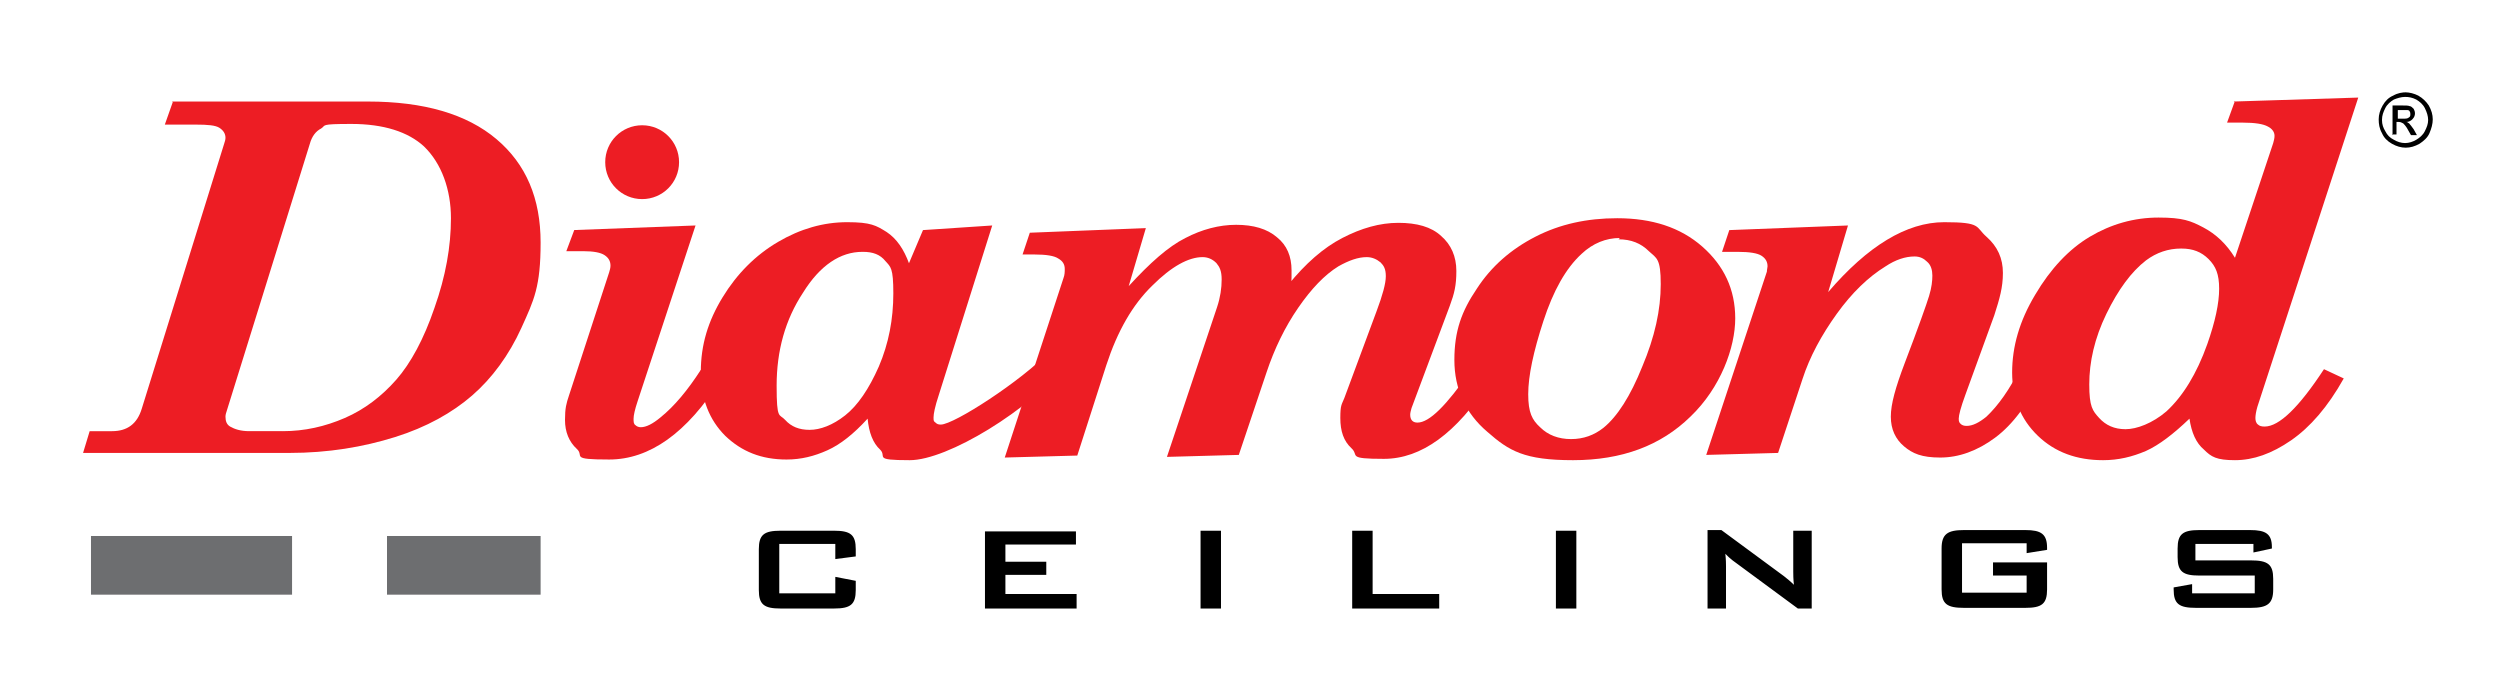
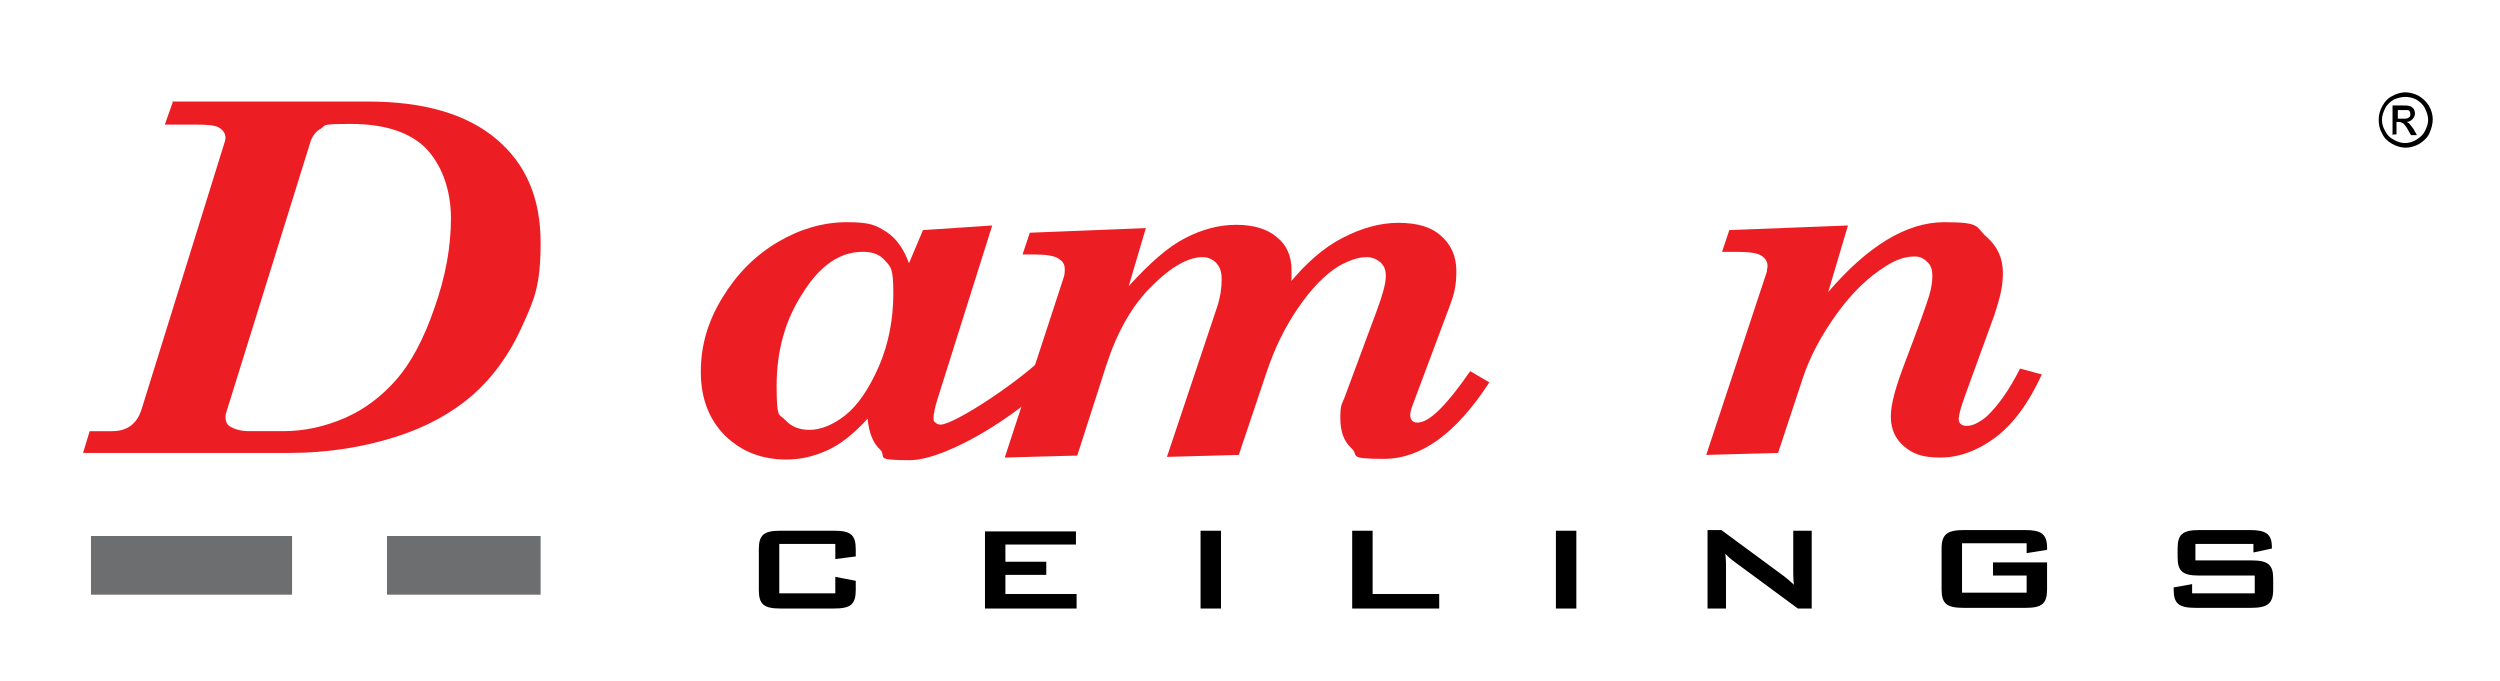
<svg xmlns="http://www.w3.org/2000/svg" id="Layer_2" version="1.1" viewBox="0 0 379.2 103.3">
  <defs>
    <style>
      .st0, .st1 {
        fill: #ed1d24;
      }

      .st1 {
        fill-rule: evenodd;
      }

      .st2 {
        fill: #6d6e70;
      }
    </style>
  </defs>
  <g id="Layer_1-2">
    <g id="Diamond_Logo">
      <g id="Ceilings">
        <path d="M341.8,82.5v1.3l2.8-.6v-.2c0-2-.9-2.6-3.3-2.6h-7.7c-2.5,0-3.3.6-3.3,2.8v1.3c0,2.2.8,2.8,3.3,2.8h8.4v2.7h-9.5v-1.4l-2.8.5v.3c0,2.2.8,2.8,3.4,2.8h8.3c2.5,0,3.4-.6,3.4-2.8v-1.6c0-2.2-.8-2.8-3.4-2.8h-8.4v-2.5h8.8ZM307.4,82.6v1.3l3.1-.5v-.3c0-2.1-.9-2.7-3.3-2.7h-9.3c-2.5,0-3.4.6-3.4,2.8v6.2c0,2.2.8,2.8,3.4,2.8h9.3c2.5,0,3.3-.6,3.3-2.8v-4.1h-8.2v2h5.1v2.6h-9.8v-7.5h9.8ZM259,92.3h2.8v-6.4c0-.3,0-1-.1-1.9.4.4.7.7,1.1,1l9.9,7.3h2.1v-11.8h-2.8v6.2c0,.4,0,1.1.1,2-.5-.5-1-.9-1.5-1.3l-9.5-7h-2.1v11.8h0ZM236,92.3h3.1v-11.8h-3.1v11.8ZM205.1,92.3h13.2v-2.2h-10.1v-9.6h-3.1v11.8h0ZM182.1,92.3h3.1v-11.8h-3.1v11.8ZM149.4,92.3h13.9v-2.2h-10.8v-2.9h6.2v-2h-6.2v-2.6h10.7v-2h-13.8v11.8h0ZM126.7,82.6v2.2l3.1-.4v-1.1c0-2.2-.8-2.8-3.3-2.8h-8.1c-2.5,0-3.3.6-3.3,2.8v6.2c0,2.2.8,2.8,3.3,2.8h8.1c2.5,0,3.3-.6,3.3-2.8v-1.4l-3.1-.6v2.5h-8.5v-7.5h8.5Z" />
      </g>
      <g>
        <rect class="st2" x="13.8" y="81.3" width="30.5" height="8.9" />
        <rect class="st2" x="58.7" y="81.3" width="23.3" height="8.9" />
      </g>
      <g>
        <path d="M363.6,18h.9c.4,0,.7,0,.9-.2.2-.1.2-.3.2-.5s0-.2-.1-.4c0-.1-.2-.2-.3-.2s-.4,0-.7,0h-.8v1.4h0ZM362.9,20.5v-4.5h1.5c.5,0,.9,0,1.1.1.2,0,.4.2.6.4.1.2.2.4.2.7,0,.3-.1.6-.4.9-.2.2-.5.4-.9.4.2,0,.3.2.4.2.2.2.4.5.7.9l.5.9h-.9l-.4-.7c-.3-.6-.6-.9-.8-1.1-.1,0-.3-.2-.6-.2h-.4v1.9h-.7ZM364.8,14.7c-.6,0-1.2.2-1.7.4-.5.3-1,.7-1.3,1.3-.3.6-.5,1.1-.5,1.8s.2,1.2.5,1.7c.3.6.7,1,1.3,1.3.5.3,1.1.5,1.7.5s1.2-.2,1.7-.5c.5-.3,1-.7,1.3-1.3.3-.6.5-1.1.5-1.7s-.2-1.2-.5-1.8-.8-1-1.3-1.3c-.6-.3-1.1-.4-1.7-.4M364.8,14c.7,0,1.4.2,2,.5.7.4,1.2.9,1.6,1.5.4.7.6,1.4.6,2.1s-.2,1.4-.5,2.1-.9,1.2-1.5,1.6c-.7.4-1.4.6-2.1.6s-1.4-.2-2.1-.6c-.7-.4-1.2-.9-1.5-1.6-.4-.7-.5-1.4-.5-2.1s.2-1.4.6-2.1c.4-.7.9-1.2,1.6-1.5.7-.4,1.4-.5,2-.5" />
        <g id="Diamond">
-           <path class="st0" d="M330.8,37.7c-1.9,0-3.7.6-5.3,1.8-2.2,1.7-4.2,4.4-6,8.1s-2.6,7.3-2.6,10.7.5,4,1.5,5.1c1,1.1,2.3,1.7,4,1.7s4.1-.9,6.2-2.7c2.5-2.3,4.6-5.7,6.2-10.2,1.2-3.4,1.8-6.2,1.8-8.4s-.5-3.4-1.6-4.5c-1.1-1.1-2.4-1.6-4.1-1.6M338.8,15.4l18.9-.6-15.3,46.9c-.2.7-.3,1.3-.3,1.7s.1.8.4,1c.2.2.5.3,1,.3,2.2,0,5.2-2.9,9-8.7l3,1.4c-2.4,4.3-5.1,7.4-8,9.4s-5.7,3-8.5,3-3.6-.5-4.7-1.6c-1.2-1-1.9-2.6-2.2-4.7-2.4,2.3-4.6,4-6.6,4.9-2.1.9-4.2,1.4-6.5,1.4-4,0-7.3-1.2-9.9-3.7-2.6-2.5-3.9-5.7-3.9-9.6s1.1-7.8,3.5-11.8c2.3-3.9,5.1-6.9,8.3-8.8,3.2-1.9,6.7-2.9,10.4-2.9s4.9.5,6.8,1.5c1.9,1,3.5,2.5,4.8,4.6l5.8-17.4c.1-.4.2-.7.2-1.1,0-.6-.4-1.1-1-1.4-.7-.4-2-.6-3.8-.6h-2.4l1.2-3.3h0Z" />
          <path class="st0" d="M306.4,55.9l3.3.9c-2,4.4-4.4,7.6-7.1,9.6-2.7,2-5.5,3-8.3,3s-4.2-.6-5.5-1.7c-1.3-1.1-2-2.6-2-4.5s.7-4.4,2.1-8.1c2.1-5.5,3.3-8.9,3.7-10.2.4-1.3.5-2.3.5-3.1s-.2-1.6-.8-2.1c-.5-.5-1.1-.8-1.9-.8-1.4,0-2.9.5-4.4,1.5-2.6,1.6-5.1,4-7.4,7.2-2.3,3.2-4.1,6.5-5.2,9.9l-3.7,11.2-10.9.3,9.2-27.8c0-.3.1-.6.1-.8,0-.7-.3-1.2-.9-1.6s-1.8-.6-3.6-.6h-2.4l1.1-3.3,18-.7-3,10.1c6-7,11.9-10.6,17.6-10.6s4.7.7,6.4,2.2c1.7,1.5,2.5,3.3,2.5,5.5s-.5,3.9-1.3,6.4l-4.4,12.1c-.7,1.9-1,3.1-1,3.6s.1.6.3.8.5.3.9.3c.9,0,1.9-.5,3-1.4,1.8-1.7,3.5-4.1,5.1-7.3" />
-           <path class="st0" d="M245.7,36.1c-2.1,0-4.1.8-5.8,2.4-2.4,2.2-4.3,5.6-5.8,10.2-1.5,4.6-2.3,8.3-2.3,11.1s.6,3.9,1.8,5c1.2,1.2,2.8,1.8,4.7,1.8s3.5-.6,4.9-1.7c2.1-1.7,4.1-4.8,5.9-9.3,1.9-4.5,2.8-8.6,2.8-12.5s-.6-3.9-1.8-5c-1.2-1.2-2.7-1.8-4.6-1.8M245.3,33.1c5.3,0,9.6,1.4,12.9,4.3,3.3,2.9,5,6.5,5,10.9s-2.2,10.5-6.8,14.9c-4.5,4.4-10.4,6.6-17.8,6.6s-9.7-1.4-13-4.3c-3.3-2.8-5-6.5-5-10.9s1.1-7.4,3.4-10.8c2.2-3.4,5.2-6,8.9-7.9,3.7-1.9,7.8-2.8,12.4-2.8" />
          <path class="st0" d="M195.4,43.2c2.6-3.2,5.3-5.6,8.2-7.1,2.9-1.5,5.7-2.3,8.5-2.3s5,.6,6.5,2c1.5,1.3,2.3,3.1,2.3,5.3s-.3,3.4-1,5.3l-5.8,15.5c-.1.4-.2.7-.2,1,0,.8.4,1.2,1.1,1.2,1.8,0,4.4-2.6,8-7.8l2.9,1.7c-5,7.7-10.3,11.6-16,11.6s-3.7-.5-4.9-1.6-1.7-2.6-1.7-4.6.2-2,.6-3l4.9-13.2c.9-2.4,1.4-4.2,1.4-5.3s-.3-1.6-.8-2.1c-.6-.5-1.3-.8-2.1-.8-1.3,0-2.7.5-4.3,1.4-2.1,1.3-4.1,3.4-6.1,6.3-2,2.9-3.6,6.2-4.8,9.8l-4.2,12.5-10.9.3,7.6-22.7c.5-1.5.7-2.9.7-4.2s-.3-1.9-.8-2.5c-.6-.6-1.3-.9-2.1-.9-2.1,0-4.7,1.4-7.6,4.3-3,2.9-5.3,6.9-7,12.1l-4.4,13.7-11,.3,8.9-27.2c.2-.5.2-1,.2-1.4,0-.7-.3-1.2-1-1.6-.6-.4-1.8-.6-3.6-.6h-1.8l1.1-3.3,17.6-.7-2.6,8.8c3.2-3.5,6-6,8.6-7.3,2.5-1.3,5.1-2,7.7-2s4.7.6,6.2,1.9c1.5,1.2,2.2,2.9,2.2,5s0,1.5-.2,2.6" />
          <path class="st0" d="M130.8,38.2c-3.3,0-6.4,2-9,6.2-2.7,4.1-4,8.8-4,14.1s.4,4.2,1.3,5.2c.9,1,2.1,1.5,3.7,1.5s3.5-.7,5.4-2.2c1.9-1.5,3.6-4,5.1-7.4,1.5-3.5,2.2-7.2,2.2-11.1s-.4-4-1.2-4.9c-.8-1-1.9-1.4-3.4-1.4M137.8,40.1l2.2-5.2,10.5-.7-8.1,25.7c-.6,1.8-.8,2.9-.8,3.4s0,.6.3.8c.2.2.4.3.8.3,2,0,12.2-6.6,16.5-11.1l3.1,1.5c-6.2,7.5-18.6,15-24.3,15s-3.4-.5-4.5-1.6c-1.1-1-1.7-2.6-1.9-4.7-2.1,2.3-4.1,3.9-6.1,4.8-2,.9-4,1.4-6.2,1.4-3.8,0-6.8-1.2-9.3-3.6-2.4-2.4-3.7-5.6-3.7-9.7s1.1-7.7,3.3-11.3c2.2-3.6,5-6.4,8.4-8.4s6.9-3,10.5-3,4.4.5,6,1.5c1.5,1,2.6,2.6,3.4,4.8" />
          <g>
-             <path class="st0" d="M86.9,34.9l18.6-.7-8.8,26.7c-.4,1.2-.6,2.1-.6,2.6s0,.8.3,1c.2.2.5.3.8.3.8,0,1.8-.5,3-1.5,2.1-1.7,4.1-4.1,6.1-7.2l3,1.5c-5.1,8.1-10.8,12.1-16.9,12.1s-3.7-.5-4.9-1.6c-1.2-1.1-1.8-2.6-1.8-4.4s.2-2.5.6-3.7l6.1-18.7c.1-.3.2-.7.2-1,0-.7-.3-1.2-.9-1.6-.6-.4-1.7-.6-3.2-.6h-2.6l1.2-3.2h0Z" />
-             <path class="st1" d="M97.4,19c3.1,0,5.6,2.5,5.6,5.6s-2.5,5.6-5.6,5.6-5.6-2.5-5.6-5.6,2.5-5.6,5.6-5.6" />
-           </g>
+             </g>
          <path class="st0" d="M42.9,65.4c3.3,0,6.4-.7,9.4-2,3-1.3,5.6-3.3,7.8-5.8,2.2-2.5,4.2-6.2,5.8-10.9,1.7-4.8,2.5-9.3,2.5-13.6s-1.4-8.3-4.1-10.9c-2.4-2.2-6.1-3.4-11-3.4s-3.8.2-4.6.7c-.8.4-1.4,1.2-1.7,2.3l-12.6,40.5c-.1.3-.2.6-.2.9,0,.7.2,1.2.7,1.5.7.4,1.6.7,2.9.7h5.1ZM26.1,15.4h29.7c8.5,0,15,1.9,19.5,5.7,4.5,3.8,6.7,9,6.7,15.7s-1,8.7-2.9,12.9-4.5,7.7-7.5,10.3c-3,2.6-6.9,4.8-11.7,6.3s-10.1,2.4-16,2.4H12.6l1-3.3h3.4c2.3,0,3.8-1.1,4.5-3.4l12.5-40.2c.1-.3.2-.6.2-.9,0-.6-.3-1.1-.9-1.5-.6-.4-1.8-.5-3.6-.5h-4.7s1.2-3.4,1.2-3.4Z" />
        </g>
      </g>
    </g>
  </g>
</svg>